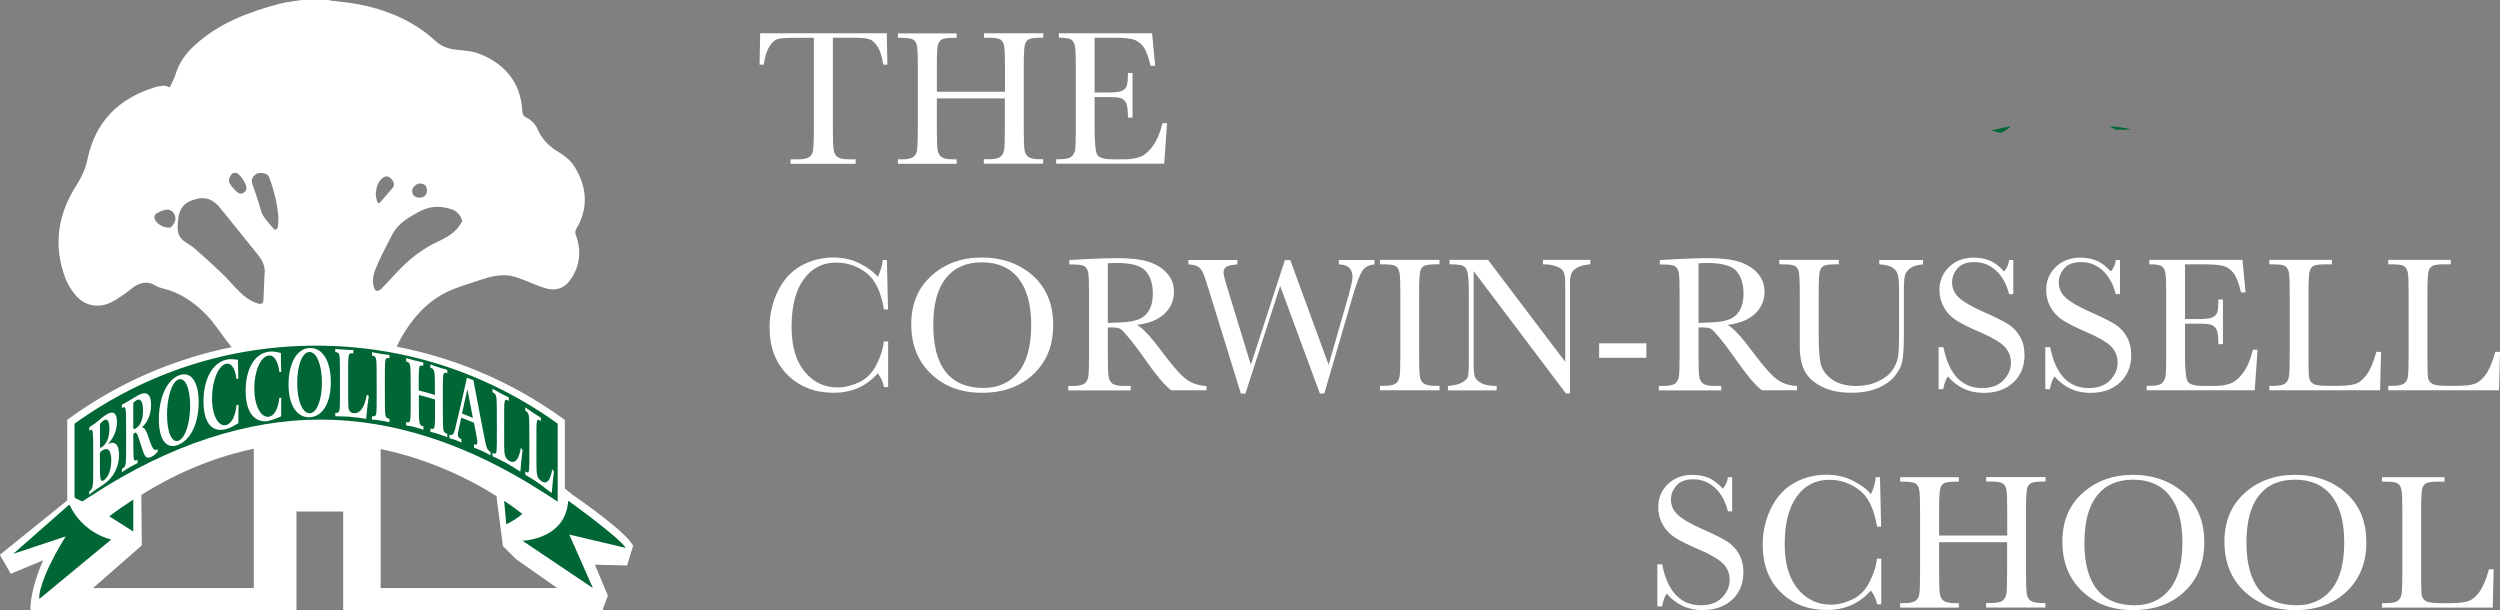
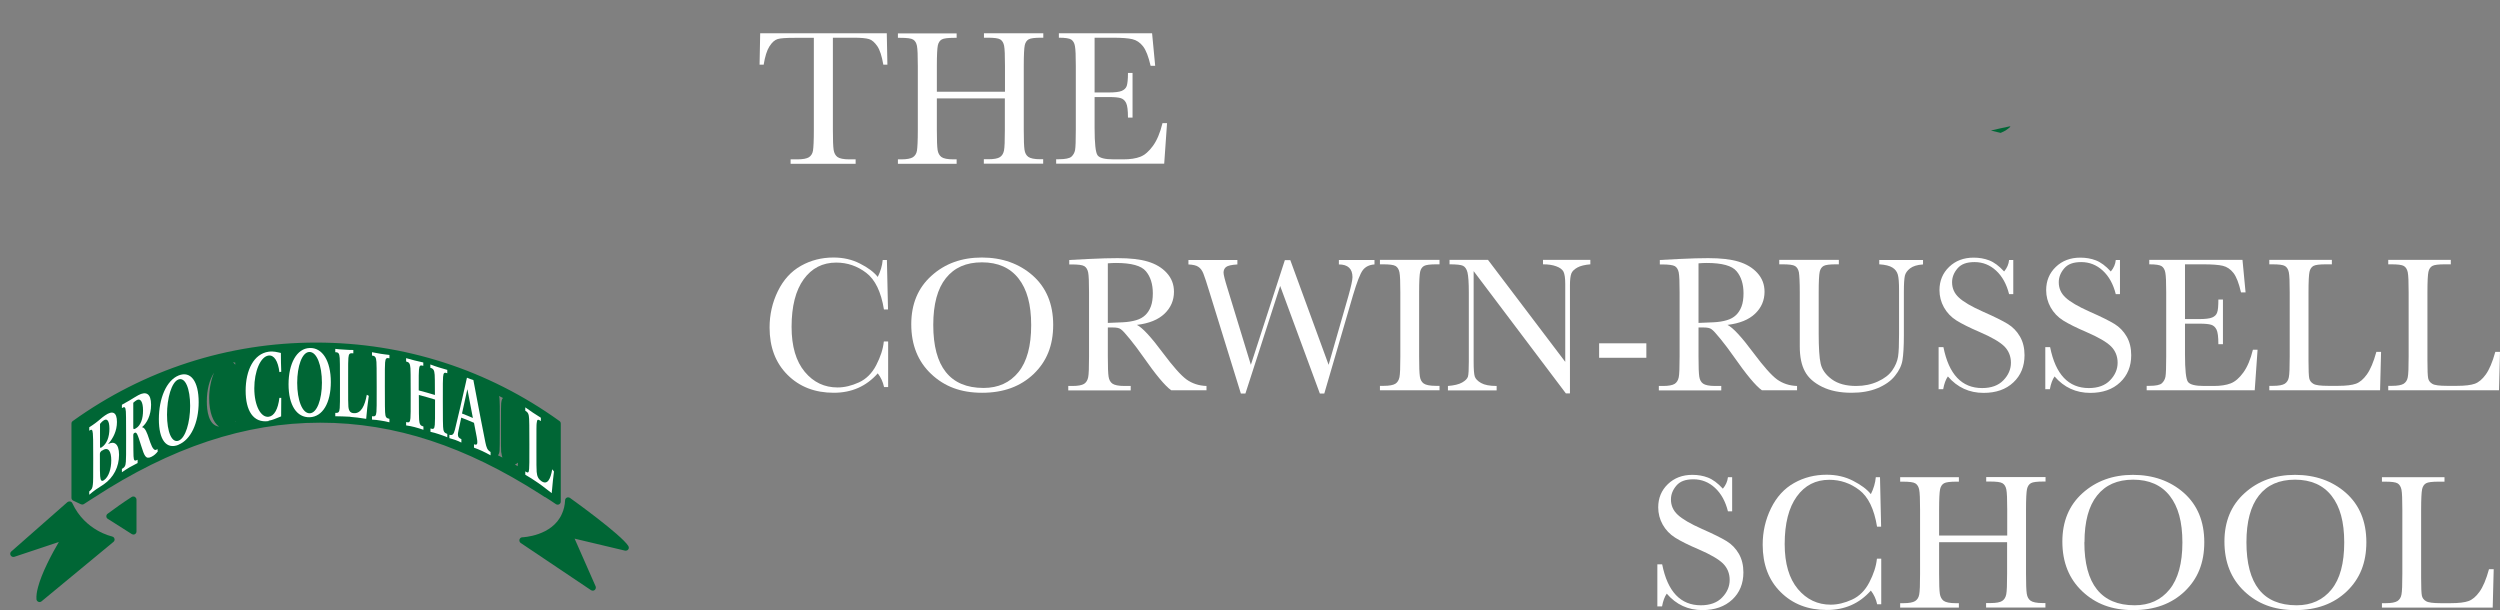
<svg xmlns="http://www.w3.org/2000/svg" id="Layer_2" data-name="Layer 2" viewBox="0 0 202.22 49.36">
  <rect x="0" y="0" width="202.22" height="49.36" fill="#808080" stroke="none" />
  <defs>
    <style>
      .cls-1 {
        fill: #fff;
      }

      .cls-1, .cls-2 {
        stroke-width: 0px;
      }

      .cls-2 {
        fill: #006635;
      }
    </style>
  </defs>
  <g id="Layer_1-2" data-name="Layer 1">
    <g>
      <path class="cls-2" d="m161.04,10.56c.15-.04,1.29-.3,1.52-.34s-.34.34-.34.34l-.39.19-.79-.19Z" />
-       <path class="cls-2" d="m170.65,10.22c.46,0,1.25.11,1.75.27h-1.29l-.46-.27Z" />
      <g>
        <path class="cls-1" d="m61.8,5.23h-.36l.05-2.54h10.24l.05,2.54h-.33c-.12-.69-.28-1.2-.49-1.5s-.43-.5-.67-.57c-.24-.07-.65-.11-1.22-.11h-1.7v7.44c0,.82.02,1.37.06,1.63s.14.45.31.58c.17.12.49.19.96.19h.51v.36h-5.26v-.36h.54c.45,0,.76-.06.94-.17.17-.11.29-.29.33-.53s.07-.8.07-1.68V3.06h-1.56c-.68,0-1.14.03-1.37.1s-.45.26-.66.59c-.21.33-.36.82-.47,1.49Z" />
        <path class="cls-1" d="m81.29,7.96h-5.51v2.54c0,.83.02,1.37.06,1.63.04.26.15.45.31.57s.49.19.96.19h.27v.36h-4.75v-.36h.27c.45,0,.76-.06.94-.17.17-.11.29-.29.33-.53s.07-.8.07-1.68v-5.17c0-.84-.02-1.38-.07-1.63s-.15-.41-.31-.51-.5-.14-1.04-.14h-.19v-.36h4.75v.36h-.19c-.51,0-.85.04-1.01.13-.16.09-.27.25-.32.48-.05.23-.08.79-.08,1.66v2.09h5.51v-2.09c0-.84-.02-1.38-.07-1.63-.05-.24-.15-.41-.31-.51s-.5-.14-1.04-.14h-.28v-.36h4.8v.36h-.16c-.52,0-.86.04-1.02.13-.16.09-.27.25-.32.48-.05.23-.08.79-.08,1.66v5.17c0,.83.02,1.37.06,1.63s.14.45.31.57c.17.12.49.19.96.19h.24v.36h-4.8v-.36h.37c.45,0,.76-.06.93-.17.17-.11.28-.29.33-.53.05-.24.07-.8.07-1.68v-2.54Z" />
        <path class="cls-1" d="m94.03,9.96h.37l-.23,3.28h-8.74v-.36h.22c.52,0,.86-.07,1.02-.21.15-.14.25-.32.29-.53s.06-.76.06-1.65v-5.17c0-.8-.02-1.33-.07-1.59-.04-.25-.15-.43-.3-.53s-.49-.15-1-.15v-.36h7.54l.25,2.63h-.37c-.17-.74-.37-1.26-.61-1.57s-.53-.5-.86-.58c-.33-.08-.87-.12-1.6-.12h-1.46v4.43h1.12c.51,0,.87-.04,1.08-.13.2-.09.34-.22.4-.4.06-.18.1-.53.1-1.05h.37v3.61h-.37c0-.59-.05-.98-.15-1.18s-.24-.33-.43-.39c-.19-.06-.51-.09-.96-.09h-1.16v2.5c0,1.25.08,1.99.24,2.21.16.22.59.33,1.3.33h.79c.55,0,1.01-.07,1.37-.21s.7-.44,1.02-.88.58-1.05.77-1.83Z" />
      </g>
      <g>
        <path class="cls-1" d="m71.51,27.62h.33v3.69h-.33c-.09-.42-.26-.79-.51-1.11-.93,1.05-2.11,1.57-3.56,1.57-1.52,0-2.77-.48-3.74-1.45s-1.45-2.24-1.45-3.83c0-1.04.22-2.02.67-2.94.45-.92,1.07-1.6,1.87-2.05.8-.45,1.67-.67,2.63-.67.79,0,1.5.16,2.14.49.64.32,1.12.68,1.44,1.08.22-.44.36-.9.4-1.37h.34l.09,4h-.33c-.23-1.42-.71-2.41-1.43-2.96-.72-.55-1.53-.83-2.43-.83-1.1,0-1.98.45-2.63,1.35-.65.9-.98,2.18-.98,3.85,0,1.58.36,2.79,1.07,3.64s1.59,1.26,2.65,1.26c.56,0,1.14-.14,1.73-.41.59-.27,1.06-.74,1.4-1.4.34-.66.55-1.29.61-1.9Z" />
        <path class="cls-1" d="m73.71,26.23c0-1.63.54-2.94,1.63-3.92,1.09-.99,2.45-1.48,4.08-1.48s3.02.49,4.12,1.46c1.1.98,1.65,2.31,1.65,3.99s-.53,2.96-1.58,3.97c-1.06,1.01-2.44,1.52-4.17,1.52s-3.05-.51-4.12-1.52c-1.07-1.01-1.61-2.35-1.61-4.02Zm1.78.05c0,1.7.34,2.97,1.02,3.82s1.69,1.28,3.05,1.28c1.19,0,2.13-.43,2.82-1.28.69-.85,1.03-2.12,1.03-3.8s-.34-2.9-1.02-3.77c-.68-.87-1.67-1.31-2.96-1.31s-2.24.43-2.92,1.28-1.02,2.11-1.02,3.78Z" />
        <path class="cls-1" d="m97.58,31.57h-2.84c-.5-.35-1.27-1.28-2.31-2.77-.33-.48-.68-.93-1.03-1.37-.36-.44-.6-.71-.74-.8-.13-.1-.34-.14-.63-.14h-.42v2.34c0,.83.02,1.37.06,1.63.04.26.14.45.31.57s.49.19.97.19h.51v.36h-5.05v-.36h.34c.45,0,.76-.06.94-.17.17-.11.28-.29.33-.53.05-.24.07-.8.07-1.68v-5.17c0-.84-.02-1.38-.07-1.63-.05-.24-.15-.41-.31-.51s-.51-.14-1.04-.14h-.18v-.36l1.51-.08c1.01-.05,1.8-.07,2.4-.07,1.01,0,1.82.09,2.45.28.63.19,1.14.49,1.53.92.39.43.58.93.58,1.52,0,.69-.25,1.28-.76,1.77-.51.49-1.25.79-2.24.91.44.21,1.15.98,2.13,2.3.8,1.07,1.43,1.78,1.88,2.11.46.33,1,.51,1.62.53v.36Zm-7.97-5.45c.39-.01.79-.03,1.21-.05.41-.02.77-.08,1.08-.17s.55-.23.74-.41c.19-.18.34-.41.45-.7.11-.29.16-.65.16-1.07,0-.74-.19-1.34-.56-1.78-.37-.45-1.18-.67-2.42-.67-.19,0-.41.01-.66.03v4.82Z" />
        <path class="cls-1" d="m107.11,31.83h-.35l-3.21-8.7-2.81,8.7h-.37l-2.54-8.21c-.23-.75-.39-1.24-.49-1.49-.1-.25-.23-.43-.4-.54-.16-.12-.43-.18-.81-.2v-.36h3.96v.36c-.48.03-.78.1-.92.21-.13.11-.2.26-.2.45,0,.17.11.61.33,1.31l1.88,6.15,2.75-8.47h.44l3.1,8.47,1.61-5.6c.21-.76.32-1.25.32-1.49,0-.68-.37-1.03-1.1-1.03v-.36h2.88v.36c-.43.03-.74.19-.95.47-.21.28-.47.96-.79,2.03l-2.32,7.94Z" />
        <path class="cls-1" d="m111.62,21.38v-.36h4.82v.36h-.23c-.52,0-.86.04-1.02.13-.16.09-.27.25-.32.48s-.08.79-.08,1.66v5.17c0,.83.02,1.37.06,1.63s.14.45.31.57c.17.12.49.19.97.19h.31v.36h-4.82v-.36h.31c.45,0,.76-.06.94-.17.17-.11.28-.29.33-.53.05-.24.07-.8.07-1.68v-5.17c0-.84-.02-1.38-.07-1.63-.05-.24-.15-.41-.31-.51s-.51-.14-1.04-.14h-.23Z" />
        <path class="cls-1" d="m126.66,31.82l-7.46-9.89v7.32c0,.61.03,1.01.09,1.2s.23.37.51.53c.28.16.7.24,1.26.24v.36h-3.94v-.36c.5-.04.89-.13,1.15-.28.26-.15.42-.31.47-.48.05-.17.07-.58.07-1.21v-5.59c0-.81-.04-1.35-.11-1.63s-.2-.45-.36-.53c-.16-.08-.53-.12-1.09-.12v-.36h3.11l6.25,8.25v-6.31c0-.47-.05-.79-.14-.98-.1-.19-.29-.33-.59-.44s-.65-.16-1.07-.16v-.36h3.83v.36c-.45.04-.8.12-1.05.26s-.42.3-.49.49c-.07.19-.11.51-.11.96v8.73h-.33Z" />
        <path class="cls-1" d="m129.35,27.77h3.82v1.17h-3.82v-1.17Z" />
        <path class="cls-1" d="m145.36,31.57h-2.84c-.5-.35-1.27-1.28-2.31-2.77-.33-.48-.68-.93-1.03-1.37-.36-.44-.6-.71-.74-.8-.13-.1-.34-.14-.63-.14h-.42v2.34c0,.83.02,1.37.06,1.63s.14.45.31.57c.17.12.49.19.97.19h.5v.36h-5.05v-.36h.34c.45,0,.76-.06.94-.17.17-.11.28-.29.33-.53.05-.24.07-.8.07-1.68v-5.17c0-.84-.02-1.38-.07-1.63-.05-.24-.15-.41-.31-.51-.16-.09-.51-.14-1.04-.14h-.18v-.36l1.51-.08c1.01-.05,1.8-.07,2.4-.07,1.01,0,1.82.09,2.45.28.63.19,1.14.49,1.53.92.39.43.58.93.58,1.52,0,.69-.25,1.28-.76,1.77-.51.49-1.25.79-2.24.91.44.21,1.15.98,2.13,2.3.8,1.07,1.43,1.78,1.88,2.11.46.33,1,.51,1.62.53v.36Zm-7.97-5.45c.39-.01.79-.03,1.21-.05.42-.02.78-.08,1.08-.17.31-.09.55-.23.74-.41.19-.18.34-.41.45-.7.11-.29.16-.65.16-1.07,0-.74-.19-1.34-.56-1.78-.37-.45-1.18-.67-2.42-.67-.19,0-.41.01-.66.03v4.82Z" />
        <path class="cls-1" d="m152.03,21.03h3.52v.36c-.47.03-.82.14-1.05.32-.23.18-.37.38-.42.6-.05.22-.08.66-.08,1.3v3.51c0,.9-.04,1.56-.11,2-.07.44-.27.86-.61,1.28-.33.42-.81.75-1.41,1-.61.25-1.31.37-2.1.37-.94,0-1.73-.16-2.38-.48-.65-.32-1.12-.73-1.39-1.24-.28-.51-.42-1.18-.42-2.03v-1.08s0-3.28,0-3.28c0-.84-.03-1.38-.07-1.63-.05-.24-.15-.41-.31-.51s-.5-.14-1.04-.14h-.24v-.36h4.82v.36h-.21c-.52,0-.86.04-1.02.13-.16.09-.27.25-.32.48-.05.23-.08.79-.08,1.66v3.32c0,1.15.05,1.97.16,2.45s.41.9.9,1.26c.49.36,1.15.54,1.97.54.64,0,1.23-.12,1.75-.36.53-.24.92-.54,1.17-.9s.41-.73.47-1.11c.06-.38.08-.98.08-1.8v-3.59c0-.6-.03-1.01-.1-1.25-.07-.24-.21-.43-.44-.57-.22-.14-.58-.23-1.06-.26v-.36Z" />
        <path class="cls-1" d="m156.81,31.47v-3.39h.39c.44,2.21,1.49,3.31,3.13,3.31.74,0,1.32-.21,1.72-.63.41-.42.61-.9.61-1.42s-.18-.97-.54-1.33c-.36-.35-1.01-.73-1.96-1.14-.84-.36-1.48-.68-1.91-.95-.43-.27-.77-.63-1.01-1.06s-.36-.9-.36-1.39c0-.75.26-1.38.78-1.88.52-.5,1.18-.75,1.98-.75.45,0,.87.07,1.26.22.39.15.8.45,1.21.9.24-.29.37-.59.4-.93h.34v2.76h-.34c-.2-.8-.55-1.44-1.05-1.9-.5-.46-1.08-.69-1.74-.69s-1.09.17-1.38.51c-.29.34-.44.71-.44,1.12,0,.49.18.9.55,1.24.36.34,1.02.73,1.97,1.15.91.4,1.57.73,1.98.98.41.25.74.59.99,1.02s.37.94.37,1.51c0,.9-.3,1.64-.9,2.2-.6.57-1.41.85-2.41.85-1.16,0-2.12-.44-2.89-1.33-.17.24-.3.59-.38,1.03h-.39Z" />
        <path class="cls-1" d="m165.44,31.47v-3.39h.39c.44,2.21,1.49,3.31,3.13,3.31.74,0,1.32-.21,1.72-.63.41-.42.61-.9.61-1.42s-.18-.97-.54-1.33c-.36-.35-1.01-.73-1.96-1.14-.84-.36-1.48-.68-1.91-.95-.43-.27-.77-.63-1.01-1.06s-.36-.9-.36-1.39c0-.75.26-1.38.78-1.88.52-.5,1.18-.75,1.98-.75.45,0,.87.07,1.26.22.39.15.8.45,1.21.9.24-.29.37-.59.4-.93h.34v2.76h-.34c-.2-.8-.55-1.44-1.05-1.9-.5-.46-1.08-.69-1.74-.69s-1.09.17-1.38.51c-.29.34-.44.71-.44,1.12,0,.49.18.9.55,1.24.36.34,1.02.73,1.97,1.15.91.4,1.57.73,1.98.98.41.25.74.59.99,1.02s.37.94.37,1.51c0,.9-.3,1.64-.9,2.2-.6.57-1.41.85-2.41.85-1.16,0-2.12-.44-2.89-1.33-.17.24-.3.59-.38,1.03h-.39Z" />
        <path class="cls-1" d="m182.24,28.29h.37l-.23,3.28h-8.74v-.36h.22c.52,0,.86-.07,1.01-.21s.25-.32.29-.53c.04-.22.06-.76.06-1.65v-5.17c0-.8-.02-1.33-.07-1.59-.04-.25-.15-.43-.3-.53s-.49-.15-1-.15v-.36h7.54l.25,2.63h-.37c-.17-.74-.37-1.26-.61-1.57s-.53-.5-.86-.58c-.33-.08-.87-.12-1.6-.12h-1.46v4.43h1.12c.51,0,.87-.04,1.08-.13.21-.09.34-.22.4-.4.07-.18.1-.53.1-1.05h.37v3.61h-.37c0-.59-.05-.98-.15-1.18s-.24-.33-.43-.39c-.19-.06-.51-.09-.96-.09h-1.16v2.5c0,1.25.08,1.99.24,2.21.16.22.59.33,1.3.33h.79c.55,0,1.01-.07,1.37-.21.36-.14.7-.44,1.02-.88s.58-1.05.77-1.83Z" />
        <path class="cls-1" d="m192.6,28.47l-.08,3.1h-8.96v-.36h.31c.45,0,.76-.06.94-.17.17-.11.29-.29.33-.53.05-.24.07-.8.07-1.68v-5.17c0-.84-.02-1.38-.07-1.63-.05-.24-.15-.41-.31-.51s-.5-.14-1.04-.14h-.23v-.36h5.06v.36h-.47c-.52,0-.86.04-1.02.13-.16.09-.27.25-.32.48-.05.23-.08.79-.08,1.66v5.52c0,.76.02,1.24.06,1.43.04.19.15.34.34.45.18.11.58.16,1.19.16h.8c.65,0,1.13-.06,1.44-.17.31-.11.61-.36.89-.75s.54-.99.77-1.83h.37Z" />
        <path class="cls-1" d="m202.22,28.47l-.08,3.1h-8.96v-.36h.31c.45,0,.76-.06.94-.17.17-.11.29-.29.33-.53.05-.24.07-.8.07-1.68v-5.17c0-.84-.02-1.38-.07-1.63-.05-.24-.15-.41-.31-.51s-.5-.14-1.04-.14h-.23v-.36h5.06v.36h-.47c-.52,0-.86.04-1.02.13-.16.09-.27.25-.32.48-.05.23-.08.79-.08,1.66v5.52c0,.76.02,1.24.06,1.43.04.19.15.34.34.45.18.11.58.16,1.19.16h.8c.65,0,1.13-.06,1.44-.17.31-.11.61-.36.89-.75s.54-.99.77-1.83h.37Z" />
      </g>
      <g>
        <path class="cls-1" d="m134.06,49.04v-3.39h.39c.44,2.21,1.49,3.31,3.13,3.31.74,0,1.32-.21,1.72-.63.41-.42.61-.9.61-1.42s-.18-.97-.54-1.33c-.36-.35-1.01-.73-1.96-1.14-.85-.36-1.48-.68-1.91-.95-.43-.27-.77-.63-1.01-1.06s-.36-.9-.36-1.39c0-.75.26-1.38.78-1.88s1.18-.75,1.98-.75c.45,0,.87.07,1.26.22.39.15.8.45,1.21.9.24-.29.37-.59.41-.93h.34v2.76h-.34c-.2-.8-.55-1.44-1.05-1.9-.5-.46-1.08-.69-1.74-.69s-1.09.17-1.38.51c-.29.34-.44.71-.44,1.12,0,.49.18.9.55,1.24.36.34,1.02.73,1.97,1.15.91.4,1.57.73,1.98.98.41.25.74.59.99,1.02s.37.94.37,1.51c0,.9-.3,1.64-.9,2.2s-1.41.85-2.41.85c-1.16,0-2.12-.44-2.89-1.33-.17.24-.3.59-.38,1.03h-.39Z" />
        <path class="cls-1" d="m151.84,45.19h.33v3.69h-.33c-.09-.42-.26-.79-.51-1.11-.93,1.05-2.11,1.57-3.56,1.57-1.52,0-2.77-.48-3.74-1.45-.97-.96-1.45-2.24-1.45-3.83,0-1.04.22-2.02.67-2.94.45-.92,1.07-1.6,1.87-2.05.8-.45,1.67-.67,2.63-.67.79,0,1.5.16,2.14.49s1.12.68,1.44,1.08c.22-.44.36-.9.4-1.37h.34l.09,4h-.33c-.23-1.42-.71-2.41-1.43-2.96-.72-.55-1.53-.83-2.43-.83-1.11,0-1.98.45-2.63,1.35-.65.9-.98,2.18-.98,3.85,0,1.58.36,2.79,1.07,3.64.71.84,1.59,1.26,2.65,1.26.57,0,1.14-.14,1.73-.41.59-.27,1.06-.74,1.4-1.4.34-.66.55-1.29.61-1.9Z" />
        <path class="cls-1" d="m162.36,43.86h-5.51v2.54c0,.83.02,1.37.06,1.63.04.26.15.45.31.57.17.12.49.19.96.19h.27v.36h-4.75v-.36h.27c.45,0,.76-.06.94-.17.17-.11.29-.29.33-.53.05-.24.07-.8.07-1.68v-5.17c0-.84-.02-1.38-.07-1.63-.05-.24-.15-.41-.31-.51s-.5-.14-1.04-.14h-.19v-.36h4.75v.36h-.19c-.51,0-.85.04-1.01.13-.16.09-.27.25-.32.48-.05.23-.08.79-.08,1.66v2.09h5.51v-2.09c0-.84-.02-1.38-.07-1.63s-.15-.41-.31-.51-.5-.14-1.04-.14h-.28v-.36h4.8v.36h-.16c-.52,0-.86.04-1.02.13-.16.09-.27.25-.32.48-.05.23-.08.79-.08,1.66v5.17c0,.83.02,1.37.06,1.63s.14.45.31.57c.17.12.49.19.96.19h.24v.36h-4.8v-.36h.37c.45,0,.76-.06.93-.17.17-.11.28-.29.33-.53s.07-.8.07-1.68v-2.54Z" />
        <path class="cls-1" d="m166.82,43.81c0-1.63.54-2.94,1.63-3.92s2.45-1.48,4.08-1.48,3.02.49,4.12,1.46c1.1.98,1.65,2.31,1.65,3.99s-.53,2.96-1.58,3.97c-1.06,1.01-2.44,1.52-4.17,1.52s-3.05-.51-4.12-1.52c-1.07-1.01-1.61-2.35-1.61-4.02Zm1.78.05c0,1.7.34,2.97,1.02,3.82s1.69,1.28,3.05,1.28c1.19,0,2.13-.43,2.82-1.28s1.04-2.12,1.04-3.8-.34-2.9-1.02-3.77c-.68-.87-1.67-1.31-2.96-1.31s-2.24.43-2.92,1.28-1.02,2.11-1.02,3.78Z" />
        <path class="cls-1" d="m179.93,43.81c0-1.63.54-2.94,1.63-3.92,1.09-.99,2.45-1.48,4.08-1.48s3.02.49,4.12,1.46c1.1.98,1.65,2.31,1.65,3.99s-.53,2.96-1.58,3.97c-1.06,1.01-2.44,1.52-4.17,1.52s-3.05-.51-4.12-1.52c-1.07-1.01-1.61-2.35-1.61-4.02Zm1.78.05c0,1.7.34,2.97,1.01,3.82s1.69,1.28,3.05,1.28c1.19,0,2.13-.43,2.82-1.28.69-.85,1.03-2.12,1.03-3.8s-.34-2.9-1.02-3.77c-.68-.87-1.67-1.31-2.96-1.31s-2.25.43-2.92,1.28-1.01,2.11-1.01,3.78Z" />
        <path class="cls-1" d="m201.71,46.05l-.08,3.1h-8.96v-.36h.31c.45,0,.76-.06.94-.17.17-.11.29-.29.33-.53.05-.24.07-.8.07-1.68v-5.17c0-.84-.02-1.38-.07-1.63-.05-.24-.15-.41-.31-.51s-.5-.14-1.04-.14h-.23v-.36h5.06v.36h-.47c-.52,0-.86.04-1.02.13-.16.09-.27.25-.32.48-.05.23-.08.79-.08,1.66v5.52c0,.76.02,1.24.06,1.43.04.19.15.34.34.45.18.11.58.16,1.19.16h.8c.65,0,1.13-.06,1.44-.17.31-.11.61-.36.89-.75s.54-.99.77-1.83h.37Z" />
      </g>
      <g>
        <path class="cls-2" d="m9.06,43.39s-2.18-.45-3.21-2.69c-.03-.07-.1-.12-.18-.14-.02,0-.03,0-.05,0-.06,0-.12.02-.17.06l-4.54,3.99c-.09.08-.11.21-.05.31.05.08.13.13.22.13.03,0,.05,0,.08-.01l3.6-1.2c-.26.44-.61,1.07-.94,1.75-.35.73-.6,1.36-.74,1.89-.11.4-.15.73-.13.99,0,.09.07.17.15.21.03.01.06.02.1.02.06,0,.11-.02.16-.06l5.82-4.81c.07-.06.11-.16.08-.25-.02-.09-.1-.17-.19-.18Z" />
        <path class="cls-2" d="m50.83,44.17c-.6-.94-4.55-3.77-4.72-3.89-.04-.03-.09-.05-.15-.05-.04,0-.07,0-.11.02-.08.04-.14.12-.14.21-.02.4-.1.76-.26,1.11,0,0,0,0,0,0-.79,1.8-3.17,1.89-3.2,1.89-.11,0-.2.08-.23.18-.03.1.01.22.1.28l5.69,3.82s.09.04.14.04c.06,0,.11-.02.16-.06.08-.07.11-.19.07-.29l-1.7-3.86,4.08.97s.04,0,.06,0c.08,0,.16-.04.2-.1.06-.08.06-.19,0-.28Z" />
        <path class="cls-2" d="m10.91,40.19s-.08-.03-.12-.03c-.05,0-.1.01-.14.04-.73.47-1.36.92-1.95,1.36-.07.05-.1.13-.1.21,0,.08.05.16.12.2l1.94,1.23s.09.04.13.04c.04,0,.08-.01.12-.03.08-.04.13-.13.13-.22v-2.57c0-.09-.05-.18-.13-.22Z" />
        <path class="cls-2" d="m44.08,40.2c.3.19.59.37.89.58.04.03.09.04.14.04.04,0,.08,0,.12-.03.08-.04.13-.13.13-.22v-6.31c0-.08-.04-.16-.1-.2-5.78-4.16-12.58-6.35-19.69-6.35s-13.91,2.2-19.69,6.35c-.07.05-.1.12-.1.2v6.01c0,.1.06.19.15.23l.62.29s.07.02.1.02c.05,0,.1-.01.14-.04.15-.1.3-.19.45-.29l.33-.21c6.27-4.09,12.26-6.08,18.33-6.08s11.8,1.94,17.77,5.76l.4.26Zm.34-.79c-.06-.05-.13-.1-.19-.15.08-.02.15-.06.21-.11,0,.09-.02.17-.02.26Zm-1.26-1.22c.01.14.03.26.07.37-.1-.07-.21-.14-.31-.2.11-.12.13-.33.14-.42.01-.13.02-.46.02-1.99,0-1.6,0-1.89-.02-2.09,0-.09-.01-.18-.03-.26.09.06.18.12.27.18-.11.12-.13.33-.14.41-.01.14-.02.37-.02,1.98,0,1.42,0,1.76.02,2.01Zm-1.26-.76c0,.09-.02.19-.03.28-.08-.05-.15-.09-.22-.14.09-.03.18-.08.25-.15Zm-1.35-.84c.02.16.05.3.09.42-.12-.06-.25-.13-.36-.18.11-.13.13-.34.13-.42.01-.13.02-.47.02-1.99,0-1.6,0-1.89-.02-2.08,0-.12-.02-.22-.04-.31.1.05.2.11.31.16-.11.13-.13.33-.14.42-.01.15-.02.38-.02,1.99,0,1.42,0,1.76.02,2Zm-1.74-1.29l-.22-1.15c-.01-.08-.07-.15-.14-.18.05-.06.08-.13.07-.21-.14-.75-.31-1.63-.44-2.31-.02-.09-.09-.16-.18-.19,0,0-.02,0-.03,0,.02-.07.03-.15.05-.21l.04-.16s.08.03.12.04l.57,2.97c.14.74.27,1.36.39,1.93.03.17.06.32.11.45-.01,0-.27-.12-.39-.17.06-.06.1-.17.1-.32,0-.07,0-.16-.06-.47Zm-2,0s0,0,0,0h0s0,0,0,0Zm-1.2-.77c0,.15.03.27.06.38-.02,0-.26-.08-.36-.11.1-.14.12-.33.12-.41.01-.16.02-.57.02-2.07,0-.07-.03-.14-.08-.18.05-.05.08-.11.08-.18,0-1.23,0-1.47-.02-1.65,0-.15-.03-.27-.06-.38.03,0,.27.08.36.11-.1.14-.12.33-.12.42-.01.13-.02.47-.02,1.99,0,1.63,0,1.89.02,2.08Zm-1.89-2.77s-.08.11-.08.18c0,1.56,0,1.82.02,2.01.01.16.03.29.07.4-.03,0-.28-.07-.37-.09.09-.13.11-.32.12-.41.01-.15.02-.55.02-2,0-1.64,0-1.9-.02-2.08-.01-.16-.03-.29-.07-.4.04,0,.29.07.38.09-.1.13-.11.32-.12.41-.01.13-.02.42-.02,1.71,0,.07.03.14.08.18Zm-2.82,1.6c0,.17.03.31.08.42-.05,0-.3-.05-.38-.06.09-.13.1-.31.11-.4.01-.14.02-.47.02-2,0-1.63,0-1.89-.02-2.08,0-.17-.03-.31-.08-.43.05,0,.31.05.39.06-.09.14-.1.31-.11.4-.01.14-.02.47-.02,2,0,1.63,0,1.89.02,2.08Zm-1.46-.07c-.01.1-.02.2-.03.31-.09-.01-.18-.03-.27-.04.12-.07.21-.16.3-.27Zm-1.7-4.32c-.01-.16-.03-.32-.1-.44.06,0,.33.02.4.02-.08.13-.09.29-.1.39-.01.15-.02.4-.02,2,0,1.43,0,1.76.02,2,.03.23.09.4.21.53-.16,0-.34-.02-.52-.02.07-.11.09-.26.1-.4.01-.14.02-.48.02-2,0-1.63,0-1.89-.02-2.08Zm-3.33,4.36c-.51-.33-.82-1.13-.82-2.24,0-1.02.25-1.82.66-2.28-.3.54-.44,1.37-.44,2.16,0,1.08.23,1.92.6,2.36Zm1.89-2.37c0-.93-.19-1.85-.58-2.35.5.36.8,1.18.8,2.3,0,1-.24,1.78-.67,2.21.3-.53.45-1.36.45-2.16Zm-1.2-2.72s0,0-.01,0v-.08s.01,0,.01,0v.08Zm-2.6,5.28s-.08.03-.08.03c.03-.04.06-.08.08-.12,0,.03,0,.06,0,.09Zm-.18-4.81c.05.01.11.02.16.04,0,0,0,.1,0,.15-.05-.08-.11-.14-.16-.19Zm-1.98,2.7c0,1.1.31,1.97.79,2.35-.85-.25-.99-1.43-.99-2.17,0-1.04.26-1.88.71-2.39-.31.53-.51,1.32-.51,2.21Zm-1.29,2.69l-.04.02s.02-.04.04-.06c0,.01,0,.03,0,.04Zm-.21-4.79c.06,0,.13.01.19.02v.17c-.06-.08-.12-.14-.19-.19Zm-1.92,2.9c0,1.12.32,1.98.81,2.3-.87-.1-1-1.31-1-2.04,0-.95.22-1.77.59-2.33-.26.59-.4,1.36-.4,2.07Zm-1.5-1.02c-.13-.36-.3-.56-.46-.66.24.02.44.17.59.45.19.36.29.89.29,1.55,0,.82-.16,1.56-.43,2.12.16-.55.25-1.21.25-1.82,0-.65-.08-1.22-.23-1.64Zm-1.43,4.63c-.54,0-.87-.72-.87-1.92,0-.78.13-1.48.36-2.04-.13.52-.2,1.12-.2,1.68,0,1.2.27,2.02.71,2.28Zm-2.18-2.09c.03-.16.04-.34.04-.52,0-.69-.2-.96-.38-1.07.11-.04.19-.06.24-.06.08,0,.14.03.18.11.05.08.11.25.11.57,0,.39-.08.71-.19.98Zm-.48.99c.04.05.09.09.16.1.06.03.16.18.36.78.12.38.27.82.53.99-.07.06-.14.1-.21.14-.09.04-.13.05-.15.05h0c-.09-.04-.23-.49-.32-.79-.21-.68-.32-1.03-.49-1.16.05-.03.09-.07.13-.11Zm-.87-1.44c0-.12-.02-.35-.14-.48.09-.05.17-.1.25-.15,0,.55,0,1.35,0,1.91,0,.18.05.28.11.34-.11.12-.11.27-.11.34,0,1.15,0,1.51.02,1.68,0,.12.02.35.14.49-.1.05-.19.1-.28.16.01-.06.02-.13.02-.2.01-.15.02-.5.02-2.02,0-1.63,0-1.88-.02-2.06Zm-2.67,1.76c0-.1-.03-.31-.15-.43.08-.05.16-.11.23-.16,0,.62,0,1.16,0,1.66,0,.16.05.25.12.3-.06.08-.12.18-.12.32,0,1.29,0,1.55.02,1.82,0,.12.04.41.22.54-.04.02-.08.06-.12.08-.07.04-.14.08-.21.13,0-.03,0-.05,0-.08.02-.2.03-.55.03-2.1s0-1.89-.03-2.08Zm1.37,1.43c-.07-.17-.17-.27-.27-.32,0,0,.02,0,.03,0,.08-.05.15-.07.21-.07.21,0,.28.38.28.73,0,.3-.06.59-.16.86.02-.14.03-.29.03-.42,0-.32-.04-.57-.12-.76Zm-.06-1.57c0-.08.02-.14.02-.22,0-.28-.03-.5-.1-.65-.06-.15-.15-.24-.24-.28.12-.07.21-.1.28-.1.02,0,.05,0,.07,0,.02.02.1.13.1.49,0,.26-.05.52-.14.76Z" />
-         <path class="cls-2" d="m42.49,41.54c0-.07-.04-.14-.09-.18-.24-.19-.74-.58-1.48-1.07-.04-.03-.09-.04-.14-.04-.04,0-.09.01-.13.04-.08.05-.13.14-.12.24l.17,1.9c0,.08.05.15.13.2.04.02.08.03.12.03.04,0,.07,0,.11-.02.33-.16.95-.49,1.36-.9.05-.05.08-.12.07-.19Z" />
      </g>
      <g>
-         <path class="cls-1" d="m51.22,44.15c-.6-1.14-4.22-3.65-4.92-4.14l-.61-.49v-5.55c-4.14-3.03-8.79-4.99-13.6-5.93.1-.22.3-.62.36-.72.86-1.5,1.96-2.79,3.5-3.6.91-.47,1.93-.75,2.91-1.08.81-.27,1.64-.48,2.5-.32.43.08.84.27,1.25.42.53.2,1.05.46,1.6.6.74.2,1.42-.02,1.87-.63.85-1.15.98-2.42.48-3.76-.04-.11-.03-.29.03-.39,1.05-1.73.89-3.45-.13-5.1-.29-.47-.79-.87-1.28-1.16-.75-.45-1.33-1-1.67-1.8-.2-.46-.52-.79-.97-1.01-.27-.13-.28-.38-.3-.62-.16-2.23-1.4-3.67-3.39-4.49-.6-.25-1.3-.29-1.96-.36-.65-.07-1.19-.27-1.68-.72-1.81-1.65-3.98-2.54-6.36-2.98-.69-.13-1.39-.18-2.08-.27-.08-.01-.16-.04-.24-.06h-2.04c-.65.11-1.31.16-1.94.33-2.51.68-4.92,1.58-6.87,3.41-.68.64-1.2,1.36-1.47,2.26-.12.4-.34.77-.48,1.08-.2-.07-.33-.15-.45-.14-.23.01-.47.05-.69.11-2.97.9-4.89,2.79-5.52,5.87-.16.75-.46,1.4-.87,2.05-1.52,2.36-1.92,4.88-.91,7.55.19.5.5.99.85,1.4.76.86,1.83,1.04,2.86.54.29-.14.57-.33.84-.51.26-.18.52-.36.77-.57.62-.51,1.27-.7,2.01-.25.18.11.39.17.59.22,1.42.35,2.56,1.16,3.55,2.19.64.66,1.32,1.78,1.98,2.55-4.7.96-9.25,2.9-13.3,5.88v6.52l-5.45,4.4.88,1.53,2.63-1.09c-.63,1.31-1.1,3.19-1.03,4.03h21.51v-7.97h3.78v7.97h20.98l.43-1.17-1.05-2.5,2.6.06.49-1.59ZM14.09,18.04c-.12.22-.26.43-.5.37-.43,0-.97-.36-1.08-.7-.09-.25.06-.42.26-.51.24-.12.51-.23.77-.25.15-.01.37.1.47.23.19.25.25.57.08.87ZM3.31,47.55c.15-.57.42-1.23.72-1.85.59-1.22,1.28-2.31,1.28-2.31l-4.24,1.41,4.54-3.99c1.11,2.38,3.39,2.83,3.39,2.83l-4.32,3.57-.41.34-1.09.9c-.02-.25.03-.56.12-.9Zm2.72-7.38v-5.9c5.74-4.13,12.48-6.31,19.54-6.31s13.8,2.18,19.54,6.31v3.56s0,1.64,0,1.64v1.11c-.43-.3-.87-.56-1.3-.84-5.99-3.83-12-5.8-17.9-5.8s-12.19,2.02-18.47,6.12c-.26.17-.52.32-.78.5l-.62-.29v-.11Zm36.21,1.39c-.34.35-.88.65-1.29.85l-.17-1.9c.69.46,1.19.84,1.46,1.05Zm-31.46-1.14v2.57l-1.94-1.23c.65-.49,1.29-.93,1.94-1.35Zm37.17,7.14h0s-5.69-3.82-5.69-3.82c0,0,2.56-.07,3.42-2.04h0c.15-.35.25-.74.28-1.2,0,0,4.07,2.91,4.66,3.82l-4.57-1.08,1.91,4.33h0Zm-13.92-32.71c.32,0,.51.22.51.56,0,.35-.23.57-.61.58-.35.01-.6-.23-.59-.55.01-.31.35-.61.69-.6Zm-3.11-.43c.26-.21.48-.2.7.02.29.3.32.54.1.81-.31.37-.63.73-.94,1.09-.13.15-.23.09-.28-.05-.06-.19-.08-.39-.11-.56.05-.51.13-.98.53-1.31Zm-.32,6.81c.35-.76.74-1.51,1.13-2.26.47-.91,1.32-1.38,2.18-1.85.86-.47,1.72-.49,2.63-.19.43.14.78.55.85.98-.13.19-.25.4-.4.57-.42.47-.95.78-1.52,1.04-1.34.6-2.45,1.52-3.44,2.58-.4.42-.78.86-1.19,1.27-.1.1-.29.19-.4.15-.11-.04-.19-.23-.22-.37-.17-.69.11-1.31.38-1.91Zm-10.06-7c.22-.25.49-.27.78-.22.22.04.38.13.47.38.39,1.04.64,2.11.73,3.18-.01.27,0,.51-.04.74-.04.27-.22.36-.38.16-.37-.48-.85-.87-1.01-1.5-.18-.67-.41-1.33-.64-1.98-.1-.28-.12-.53.08-.76Zm-1.8-.15c.06-.08.27-.12.38-.09.31.1.82.89.82,1.21,0,.33-.42.6-.68.4-.26-.2-.48-.46-.66-.73-.18-.27-.02-.56.14-.79Zm-.75,8.07c-.72-.69-1.46-1.36-2.21-2.02-.19-.17-.42-.32-.64-.45-.85-.52-.82-1.02-.72-2.01.02-.24.1-.48.2-.7.24-.51.7-.72,1.22-.86.87-.25,1.49.1,2.01.76,1.02,1.27,2.06,2.54,3.07,3.81.38.48.56,1.04.48,1.5-.04.8-.06,1.45-.09,2.09-.01.26-.15.36-.41.29-.78-.21-1.33-.75-1.86-1.3-.35-.36-.67-.75-1.04-1.1Zm2.53,25.42H7.52l3.95-3.45-.04-4.09c3.15-1.96,6.21-3.13,9.1-3.73v11.27Zm10.27,0v-11.25c4.1.86,7.37,2.54,9.39,3.82v.18l.5,3.85,1.09,1.08,3.31,2.32h-14.29Z" />
        <path class="cls-1" d="m8.39,39.18c.8-.55,1.24-1.42,1.24-2.39,0-.95-.44-1.12-.87-.87v-.02c.4-.46.7-1.05.7-1.77,0-.79-.35-.95-.96-.53-.31.21-.44.37-.78.62-.16.12-.34.24-.5.34,0,.09,0,.18,0,.28.19-.13.26-.12.29.22.02.19.03.48.03,2.05,0,1.49,0,1.89-.03,2.08-.03.31-.09.4-.29.56,0,.09,0,.18,0,.27.16-.14.35-.29.53-.42.25-.18.39-.24.64-.42Zm-.3-4.89c.06-.08.18-.21.29-.28.27-.19.47,0,.47.67,0,.69-.22,1.22-.61,1.49-.12.09-.15.07-.15-.06,0-.54,0-1.11,0-1.81Zm.17,2.16c.5-.35.74.05.74.78,0,.68-.2,1.34-.59,1.61-.2.14-.28.02-.31-.32-.02-.25-.02-.48-.02-1.8,0-.1.04-.18.17-.28Z" />
        <path class="cls-1" d="m11.13,37.46v-.27c-.24.13-.31.09-.33-.29,0-.17-.02-.53-.02-1.67,0-.12.02-.17.09-.21.18-.1.24.04.55,1.04.26.82.36,1.12.83.89.22-.11.37-.25.51-.43-.01-.07-.02-.14-.03-.21-.03.04-.06.06-.09.07-.27.13-.47-.54-.59-.9-.15-.46-.31-.89-.55-.92v-.02c.37-.3.72-.95.72-1.8,0-.9-.4-1.12-1.04-.77-.33.18-.41.25-.7.42-.2.12-.42.24-.62.35v.27c.22-.14.29-.1.32.28.01.18.02.46.02,2.05,0,1.39,0,1.83-.02,2-.02.36-.1.46-.32.59v.27c.2-.14.42-.28.62-.4.21-.12.42-.23.64-.34Zm-.34-4.89c.08-.08.19-.16.28-.21.29-.16.5.14.5.84,0,.65-.17,1.22-.6,1.46-.17.09-.19.06-.19-.11,0-.58,0-1.44,0-1.98Z" />
        <path class="cls-1" d="m14.44,35.97c.99-.4,1.63-1.75,1.63-3.44,0-1.7-.65-2.55-1.62-2.16-.99.4-1.6,1.85-1.6,3.54,0,1.7.62,2.46,1.59,2.07Zm-.02-5.27c.57-.23.96.74.96,2.13,0,1.35-.38,2.59-.92,2.81-.57.23-.95-.71-.95-2.1,0-1.35.37-2.62.91-2.84Z" />
-         <path class="cls-1" d="m18.28,34.71c.33-.08.58-.24,1-.47,0-.51,0-.99.01-1.5-.05,0-.1.01-.15.02-.11.93-.41,1.51-.85,1.62-.61.16-1.14-.75-1.14-2.17,0-1.38.49-2.62,1.12-2.78.44-.11.75.35.86,1.24.05-.02.1-.03.15-.05-.02-.49-.03-.99-.03-1.52-.3-.02-.57-.1-.98,0-1.16.3-1.81,1.68-1.81,3.37,0,1.57.57,2.56,1.82,2.24Z" />
        <path class="cls-1" d="m21.72,34.03c.33-.05.59-.18,1.02-.35,0-.51,0-.99.01-1.5-.05,0-.1,0-.15,0-.11.92-.42,1.47-.86,1.53-.63.09-1.17-.88-1.17-2.3,0-1.38.5-2.56,1.15-2.65.45-.06.77.44.88,1.34.05-.01.1-.02.15-.03-.02-.49-.03-1-.03-1.52-.3-.06-.58-.16-1-.1-1.18.17-1.85,1.47-1.85,3.16,0,1.57.59,2.63,1.86,2.45Z" />
        <path class="cls-1" d="m25.04,33.75c1.06-.03,1.72-1.16,1.72-2.85,0-1.7-.68-2.79-1.71-2.75-1.05.03-1.71,1.26-1.71,2.94,0,1.7.67,2.69,1.71,2.66Zm-.02-5.28c.61-.02,1.02,1.09,1.02,2.49,0,1.35-.4,2.45-.98,2.47-.61.02-1.02-1.06-1.02-2.46,0-1.35.39-2.48.98-2.5Z" />
        <path class="cls-1" d="m28.33,33.72c.35.03.77.07,1.29.16.05-.62.11-1.15.21-1.86-.05-.03-.11-.06-.16-.09-.16.88-.46,1.54-1.06,1.49-.25-.02-.39-.14-.43-.52-.02-.22-.02-.56-.02-1.97,0-1.53,0-1.82.02-1.98.03-.36.12-.4.4-.37v-.27c-.23,0-.51-.01-.75-.03-.23-.01-.48-.03-.71-.06v.27c.26,0,.33.09.36.48.01.19.02.47.02,2.06,0,1.38,0,1.82-.02,1.98-.03.35-.11.4-.36.39v.27c.25,0,.88.02,1.22.04Z" />
        <path class="cls-1" d="m31.5,34.15v-.27c-.26-.05-.33-.14-.35-.53-.01-.19-.02-.47-.02-2.06,0-1.38,0-1.82.02-1.97.03-.35.11-.39.35-.34v-.27c-.23-.02-.47-.06-.7-.09-.23-.04-.47-.08-.71-.13v.27c.26.03.33.13.36.52.01.19.02.47.02,2.06,0,1.38,0,1.82-.02,1.97-.03.35-.11.39-.36.36v.27c.23.01.48.04.71.08.22.03.47.08.7.14Z" />
        <path class="cls-1" d="m34.25,34.77v-.27c-.25-.07-.32-.17-.35-.56-.01-.19-.02-.47-.02-1.99.44.11.88.24,1.31.37,0,1.45,0,1.89-.02,2.04-.03.35-.11.37-.35.3v.27c.22.05.46.11.68.19.22.07.46.16.68.25v-.27c-.25-.09-.32-.19-.34-.58-.01-.19-.02-.48-.02-2.07,0-1.38,0-1.82.02-1.97.03-.35.11-.37.34-.29v-.27c-.22-.06-.46-.13-.68-.2-.22-.07-.46-.15-.69-.24v.27c.25.07.32.18.35.57.01.17.02.42.02,1.63-.44-.13-.87-.26-1.31-.37,0-1.15,0-1.54.02-1.68.03-.35.11-.38.35-.31v-.27c-.22-.05-.46-.1-.69-.16-.23-.06-.47-.12-.7-.19v.27c.25.06.32.16.35.55.01.19.02.47.02,2.06,0,1.38,0,1.82-.02,1.97-.03.35-.11.38-.35.32v.27c.23.03.47.08.7.14.22.06.46.13.69.21Z" />
-         <path class="cls-1" d="m42.09,38.16c.04-.59.1-1.1.18-1.77-.05-.05-.1-.11-.14-.16-.14.81-.4,1.35-.94,1.05-.22-.13-.35-.31-.39-.7-.02-.23-.02-.57-.02-1.98,0-1.53,0-1.82.02-1.97.03-.35.11-.34.36-.21v-.27c-.21-.1-.46-.23-.67-.34-.21-.11-.43-.23-.65-.36v.27c.24.12.3.23.33.63.01.19.02.48.02,2.07,0,1.38,0,1.82-.02,1.97-.02.34-.1.35-.33.24v.27c.23.1.8.39,1.1.55.32.18.69.4,1.15.7Z" />
        <path class="cls-1" d="m44.29,39.63c.11.09.21.16.34.26,0-.12.02-.23.03-.34.04-.45.08-.88.15-1.41-.04-.06-.09-.12-.14-.18-.14.79-.38,1.31-.89.95-.21-.15-.34-.35-.37-.74-.02-.23-.02-.57-.02-1.98,0-1.53,0-1.82.02-1.96.03-.34.11-.33.34-.17v-.27c-.2-.12-.44-.28-.64-.41-.2-.13-.41-.28-.62-.43v.27c.23.14.29.27.31.67.01.19.02.48.02,2.07,0,1.38,0,1.82-.02,1.97-.02.34-.1.34-.31.2v.27c.22.12.77.47,1.05.67.22.15.47.34.75.56Z" />
        <path class="cls-1" d="m37.32,35.79v-.27c-.2-.08-.28-.18-.28-.36,0-.07,0-.15.06-.4.07-.33.14-.65.21-.98.35.13.69.28,1.03.42.07.38.14.77.22,1.15.05.28.05.36.05.43,0,.19-.08.22-.27.16v.27c.22.08.44.17.66.27.22.1.46.23.68.35v-.27c-.27-.16-.33-.36-.42-.78-.12-.57-.24-1.2-.38-1.93-.21-1.08-.39-2.03-.59-3.11-.14-.04-.28-.09-.42-.15-.03-.01-.07-.03-.1-.04l-.1.45s0,0,0,0c-.13.59-.32,1.42-.44,1.94-.2.84-.36,1.54-.43,1.81-.1.37-.18.49-.45.42v.27c.15.04.31.09.46.14.17.06.35.14.51.22Zm.49-4.29s0,0,0,0c.13.68.3,1.55.44,2.31-.29-.13-.59-.25-.88-.36.13-.61.28-1.26.43-1.95Z" />
      </g>
    </g>
  </g>
</svg>